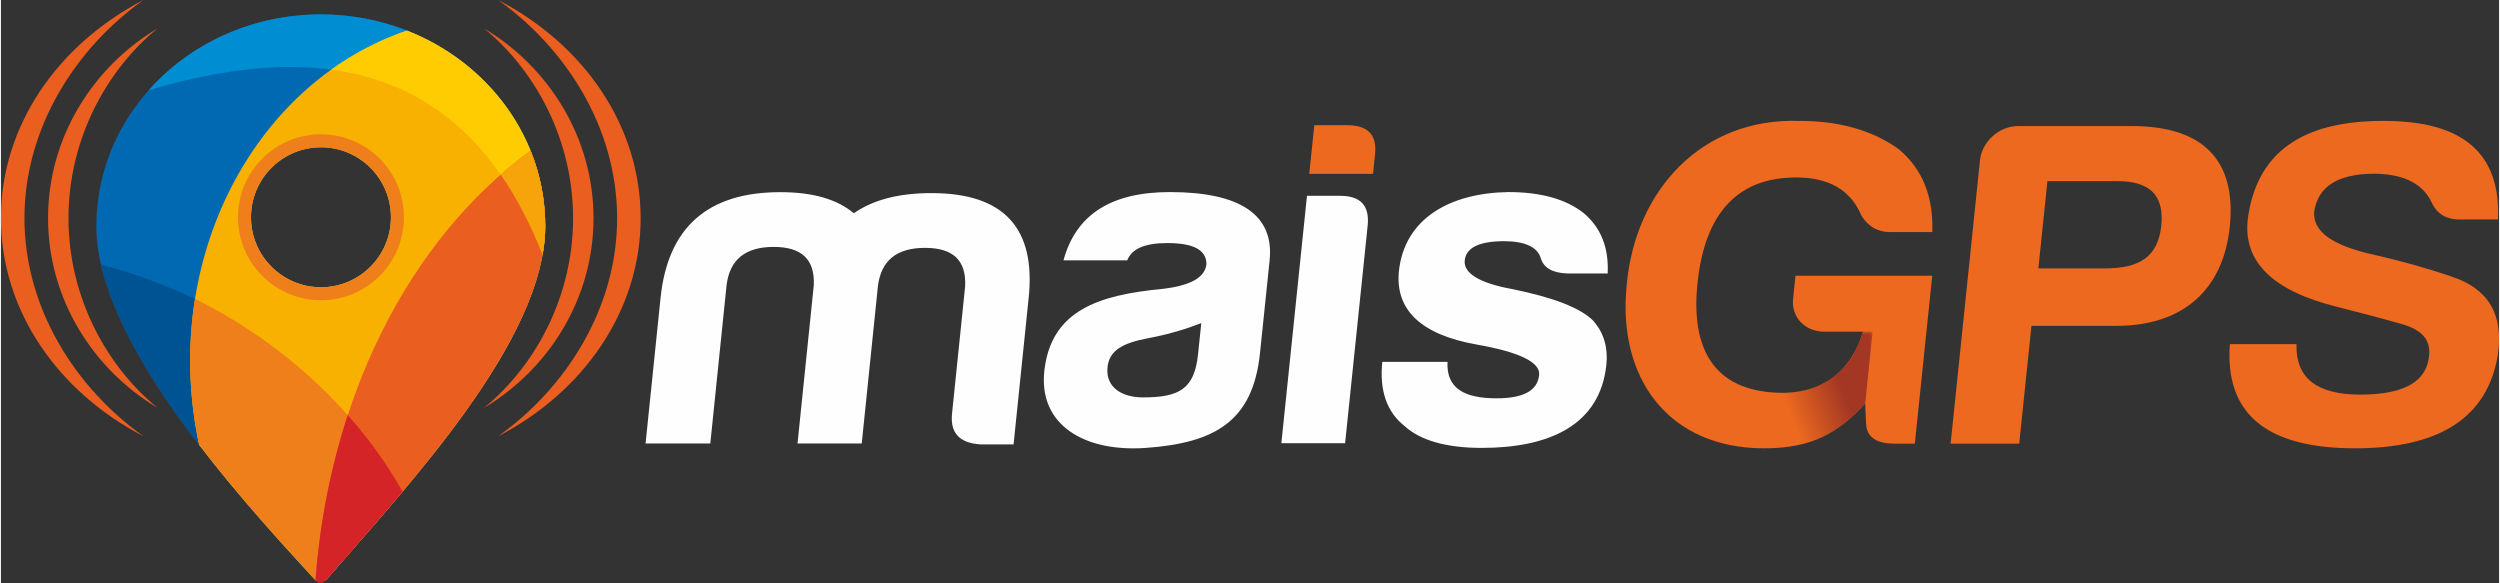
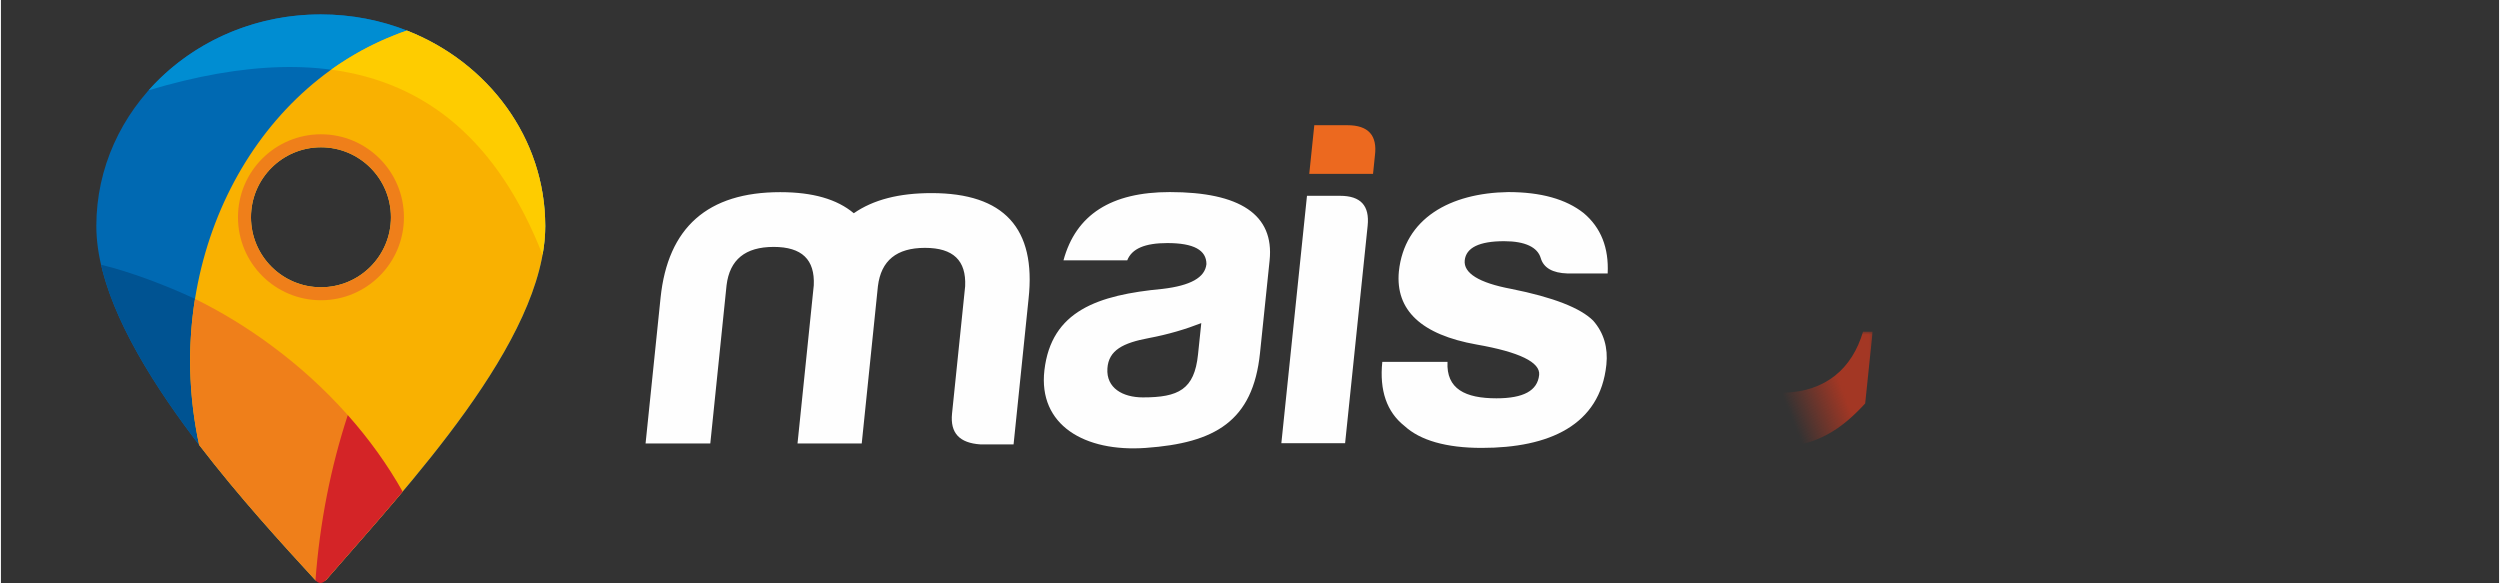
<svg xmlns="http://www.w3.org/2000/svg" xml:space="preserve" width="922px" height="215px" version="1.1" style="shape-rendering:geometricPrecision; text-rendering:geometricPrecision; image-rendering:optimizeQuality; fill-rule:evenodd; clip-rule:evenodd" viewBox="0 0 922 215.16">
  <rect x="0" y="0" width="922" height="215.16" fill="#333333" stroke="none" />
  <defs>
    <style type="text/css">
   
    .fil12 {fill:#FEFEFE}
    .fil4 {fill:#FECC00}
    .fil3 {fill:#F9B101}
    .fil7 {fill:#F6A409}
    .fil5 {fill:#EF7F1A}
    .fil6 {fill:#EA5E20}
    .fil9 {fill:#EA5E20}
    .fil8 {fill:#D42427}
    .fil1 {fill:#008DD2}
    .fil0 {fill:#0069B2}
    .fil2 {fill:#005392}
    .fil10 {fill:#EC691F;fill-rule:nonzero}
    .fil11 {fill:#A33724;fill-rule:nonzero}
   
  </style>
    <mask id="id0">
      <linearGradient id="id1" gradientUnits="userSpaceOnUse" x1="677.52" y1="138.33" x2="657.69" y2="146.24">
        <stop offset="0" style="stop-opacity:1; stop-color:white" />
        <stop offset="1" style="stop-opacity:0; stop-color:white" />
      </linearGradient>
      <rect style="fill:url(#id1)" x="655.75" y="122.41" width="35.05" height="42.89" />
    </mask>
  </defs>
  <g id="Layer_x0020_1">
    <g id="_2169648896">
      <g>
        <g>
          <path class="fil0" d="M118.05 5.32c-45.75,0 -82.84,34.99 -82.84,78.12 0,42.19 51.35,98.61 80.88,130.73l3.8 0c29.85,-34.48 81,-88.47 81,-130.73 0,-43.13 -37.09,-78.12 -82.84,-78.12zm0.07 49.04c14.26,0 25.82,11.56 25.82,25.83 0,14.26 -11.56,25.83 -25.82,25.83 -14.27,0 -25.83,-11.57 -25.83,-25.83 0,-14.27 11.56,-25.83 25.83,-25.83z" />
          <path class="fil1" d="M118.05 5.32c-25.52,0 -48.34,10.89 -63.54,28 70.51,-21.11 119.88,-4.2 145.39,60.73 0.65,-3.6 0.99,-7.14 0.99,-10.61 0,-43.13 -37.09,-78.12 -82.84,-78.12z" />
          <path class="fil2" d="M36.95 97.71c9.2,39.94 52.84,87.85 79.14,116.46l3.8 0c8.32,-9.61 18.3,-20.74 28.36,-32.71 -11.06,-19.69 -27.48,-38.48 -48.5,-53.99 -10.02,-7.4 -17.56,-12.2 -28.12,-17.16 -10.55,-4.96 -24.13,-10.08 -34.68,-12.6z" />
          <path class="fil3" d="M73.15 164.2c14.57,19.02 30.65,36.6 42.94,49.97l3.8 0c29.85,-34.48 81,-88.47 81,-130.73 0,-32.52 -21.09,-60.41 -51.07,-72.16 -1.57,0.54 -3.13,1.12 -4.68,1.75 -54.24,21.34 -86.04,85.71 -71.99,151.17zm44.97 -109.84c14.26,0 25.82,11.56 25.82,25.83 0,14.26 -11.56,25.83 -25.82,25.83 -14.27,0 -25.83,-11.57 -25.83,-25.83 0,-14.27 11.56,-25.83 25.83,-25.83z" />
          <path class="fil4" d="M199.9 94.05c0.65,-3.6 0.99,-7.14 0.99,-10.61 0,-32.52 -21.09,-60.41 -51.07,-72.16 -1.57,0.54 -3.13,1.12 -4.68,1.75 -8.3,3.27 -16.07,7.55 -23.24,12.68 35.37,4.72 61.61,26.62 78,68.34z" />
          <path class="fil5" d="M73.15 164.2c14.57,19.02 30.65,36.6 42.94,49.97l3.8 0c8.32,-9.61 18.3,-20.74 28.36,-32.71 -11.06,-19.69 -27.48,-38.48 -48.5,-53.99 -9.1,-6.73 -18.54,-12.44 -28.12,-17.16 -2.75,17.26 -2.42,35.54 1.52,53.89z" />
-           <path class="fil6" d="M119.89 214.17c29.85,-34.48 81,-88.47 81,-130.73 0,-9.8 -1.91,-19.18 -5.41,-27.83 -45.74,33.43 -74.5,92.64 -79.39,158.56l3.8 0z" />
-           <path class="fil7" d="M199.9 94.06c0.65,-3.61 0.99,-7.15 0.99,-10.62 0,-9.8 -1.91,-19.18 -5.41,-27.83 -3.8,2.78 -7.48,5.74 -11.04,8.86 5.86,8.45 11.02,18.29 15.46,29.59z" />
          <path class="fil8" d="M119.89 214.17c8.32,-9.61 18.3,-20.74 28.36,-32.71 -5.46,-9.73 -12.25,-19.24 -20.24,-28.24 -6.29,19.2 -10.34,39.72 -11.92,60.95 1.19,1.32 2.46,1.32 3.8,0z" />
        </g>
-         <path class="fil5" d="M118.12 49.56c16.91,0 30.62,13.71 30.62,30.63 0,16.91 -13.71,30.62 -30.62,30.62 -16.92,0 -30.63,-13.71 -30.63,-30.62 0,-16.92 13.71,-30.63 30.63,-30.63zm0 4.8c14.26,0 25.82,11.56 25.82,25.83 0,14.26 -11.56,25.83 -25.82,25.83 -14.27,0 -25.83,-11.57 -25.83,-25.83 0,-14.27 11.56,-25.83 25.83,-25.83z" />
-         <path class="fil9" d="M183.5 0c31.5,16.36 52.6,46.29 52.6,80.51 0,34.21 -21.1,64.14 -52.6,80.5 24.97,-17.74 43.92,-47.18 43.92,-80.5 0,-33.33 -18.95,-62.77 -43.92,-80.51zm-5.18 10.5c23.84,14.23 40.39,40.25 40.39,70.01 0,29.75 -16.55,55.77 -40.39,70 18.9,-15.43 32.85,-41.03 32.85,-70 0,-28.98 -13.95,-54.58 -32.85,-70.01zm-120.54 0c-23.84,14.23 -40.39,40.25 -40.39,70.01 0,29.75 16.55,55.77 40.39,70 -18.9,-15.43 -32.85,-41.03 -32.85,-70 0,-28.98 13.95,-54.58 32.85,-70.01zm-5.18 -10.5c-31.5,16.36 -52.6,46.29 -52.6,80.51 0,34.21 21.1,64.14 52.6,80.5 -24.97,-17.74 -43.92,-47.18 -43.92,-80.5 0,-33.33 18.95,-62.77 43.92,-80.51z" />
+         <path class="fil5" d="M118.12 49.56c16.91,0 30.62,13.71 30.62,30.63 0,16.91 -13.71,30.62 -30.62,30.62 -16.92,0 -30.63,-13.71 -30.63,-30.62 0,-16.92 13.71,-30.63 30.63,-30.63m0 4.8c14.26,0 25.82,11.56 25.82,25.83 0,14.26 -11.56,25.83 -25.82,25.83 -14.27,0 -25.83,-11.57 -25.83,-25.83 0,-14.27 11.56,-25.83 25.83,-25.83z" />
      </g>
      <g>
-         <path class="fil10" d="M870.82 145.64c-16.22,0 -23.95,-6.21 -23.58,-18.62l-24.59 0c-1.92,25.51 13.32,38.44 46.11,38.44 31.34,0 48.91,-11.38 52.75,-34.3 2.26,-14.83 -3.3,-24.48 -16.68,-28.96 -10.03,-3.45 -19.59,-6.03 -28.67,-8.1 -15.86,-3.45 -23.14,-8.79 -22.37,-16.2 1.48,-8.97 8.52,-13.62 21.65,-13.79 10.75,0 17.88,3.27 21.37,9.99 1.91,4.49 5.3,6.9 10.58,6.9l14.21 0c1.07,-24.3 -12.81,-36.37 -41.95,-36.37 -30.59,-0.17 -47.33,11.89 -50.43,36.54 -1.61,15.51 9.31,26.2 32.93,32.06 8.7,2.24 16.86,4.31 23.93,6.38 7.44,2.07 10.69,5.86 10.1,11.55 -0.81,9.65 -9.15,14.48 -25.36,14.48l0 0zm-118.85 -46.58l3.34 -32.2 25.87 0c11.84,0 17.32,5.11 16.14,16.48 -1.18,11.38 -8.01,15.72 -20.76,15.72l-24.59 0zm70.64 -15.37c2.54,-24.48 -9.81,-37.16 -36.05,-37.16l-42.08 0c-7.1,0 -13.36,5.86 -14.06,12.58l-10.84 104.63 25.32 0 4.51 -43.48 31.33 0c24.78,0 39.48,-13.48 41.87,-36.57zm-222.57 21.44c-3.55,34.3 15.25,60.33 50.77,60.33 17.85,0 27.39,-5.86 37.24,-16.55l0.32 7.45c0.23,5.31 4.37,7.38 10.38,7.38l7.62 0 6.43 -61.98 -50.47 0 -0.89 8.59c-0.69,6.71 4.4,12.06 11.5,12.06l14.32 0c-4.2,14.14 -14.55,23.2 -31.59,22.54 -22.72,-0.88 -32.3,-15.34 -29.45,-41.03 2.84,-25.68 15.09,-38.43 36.41,-38.43 12.02,0 20.1,4.65 24.04,14.13 2.5,3.97 5.93,6.03 10.49,6.03l15.66 0c0.47,-13.27 -3.76,-23.44 -12.48,-30.68 -9.67,-6.89 -21.89,-10.34 -36.28,-10.34 -36.47,-1.38 -60.98,25.85 -64.02,60.5z" />
        <path class="fil11" style="mask:url(#id0)" d="M690.8 122.41l-3.54 0c-4.01,13.52 -13.64,22.14 -29.4,22.55l-2.11 20.34c14.75,-1.01 23.4,-6.73 32.3,-16.39l2.75 -26.5z" />
        <path class="fil10" d="M484.73 46.21l-1.86 17.95 23.54 0 0.69 -6.73c0.95,-7.42 -2.37,-11.22 -10.16,-11.22l-12.21 0z" />
        <path class="fil12" d="M421.48 146.67c-7.43,0 -13.59,-3.44 -13.11,-10.7 0.45,-6.73 5.77,-9.41 15.32,-11.2 7.05,-1.32 13.61,-3.28 19.33,-5.52l-1.21 11.61c-1.34,12.93 -7.23,15.81 -20.33,15.81zm9.03 -56.96c9.73,0 14.41,2.59 14.41,7.77 -0.52,5 -5.95,7.93 -16.17,9.14 -23.94,2.25 -41.08,8.11 -43.63,30.04 -2.34,20.19 14.8,30.27 37.44,28.65 25.48,-1.82 39.52,-9.79 42.13,-34.99l3.55 -34.23c1.75,-16.92 -11.01,-25.2 -36.85,-25.2 -21.58,0 -34.65,8.29 -39.23,25.2l23.53 0c1.69,-4.31 6.5,-6.38 14.82,-6.38zm51.52 -17.44l-9.46 91.31 23.53 0 8.32 -80.26c0.77,-7.42 -2.57,-11.05 -10.18,-11.05l-12.21 0zm51.87 61.28l-24.07 0c-1.09,10.53 1.62,18.47 8.17,23.65 5.81,5.35 15.43,8.11 28.53,8.11 24.77,0 43.68,-8.29 46,-30.72 0.65,-6.22 -0.91,-11.74 -4.86,-16.23 -4.65,-4.66 -14.68,-8.63 -30.28,-11.74 -11.98,-2.24 -17.62,-5.86 -17.14,-10.53 0.49,-4.66 5.34,-7.07 14.54,-7.07 7.78,0 12.33,2.24 13.51,6.21 1.04,3.63 4.38,5.53 9.85,5.7l14.86 0c0.46,-9.5 -2.49,-16.92 -8.84,-22.27 -6.54,-5.18 -15.82,-7.77 -27.86,-7.77 -21.44,0.35 -38.33,9.67 -40.37,29.35 -1.31,14.32 8.38,23.3 28.7,26.92 15.82,2.77 23.56,6.56 23.08,11.22 -0.61,5.87 -5.85,8.63 -15.76,8.63 -11.5,0 -18.57,-3.45 -18.06,-13.46zm-248.71 -42.42c10.43,0 15.26,4.67 14.81,14.17l-6 58.38 23.7 0 5.97 -58.04c1.16,-9.5 6.94,-14.16 17.38,-14.16 10.44,0 15.26,4.66 14.82,14.16l-4.84 46.98c-0.74,7.26 2.78,10.89 10.51,11.4l12.2 0 5.53 -53.71c2.86,-26.09 -9.08,-39.04 -35.79,-39.04 -12.03,0 -21.47,2.42 -28.71,7.43 -6.19,-5.19 -15.12,-7.78 -27.15,-7.78 -26.71,0 -41.49,12.96 -44.17,39.04l-5.53 53.72 23.89 0 6 -58.38c1.15,-9.5 6.94,-14.17 17.38,-14.17z" />
      </g>
    </g>
  </g>
</svg>